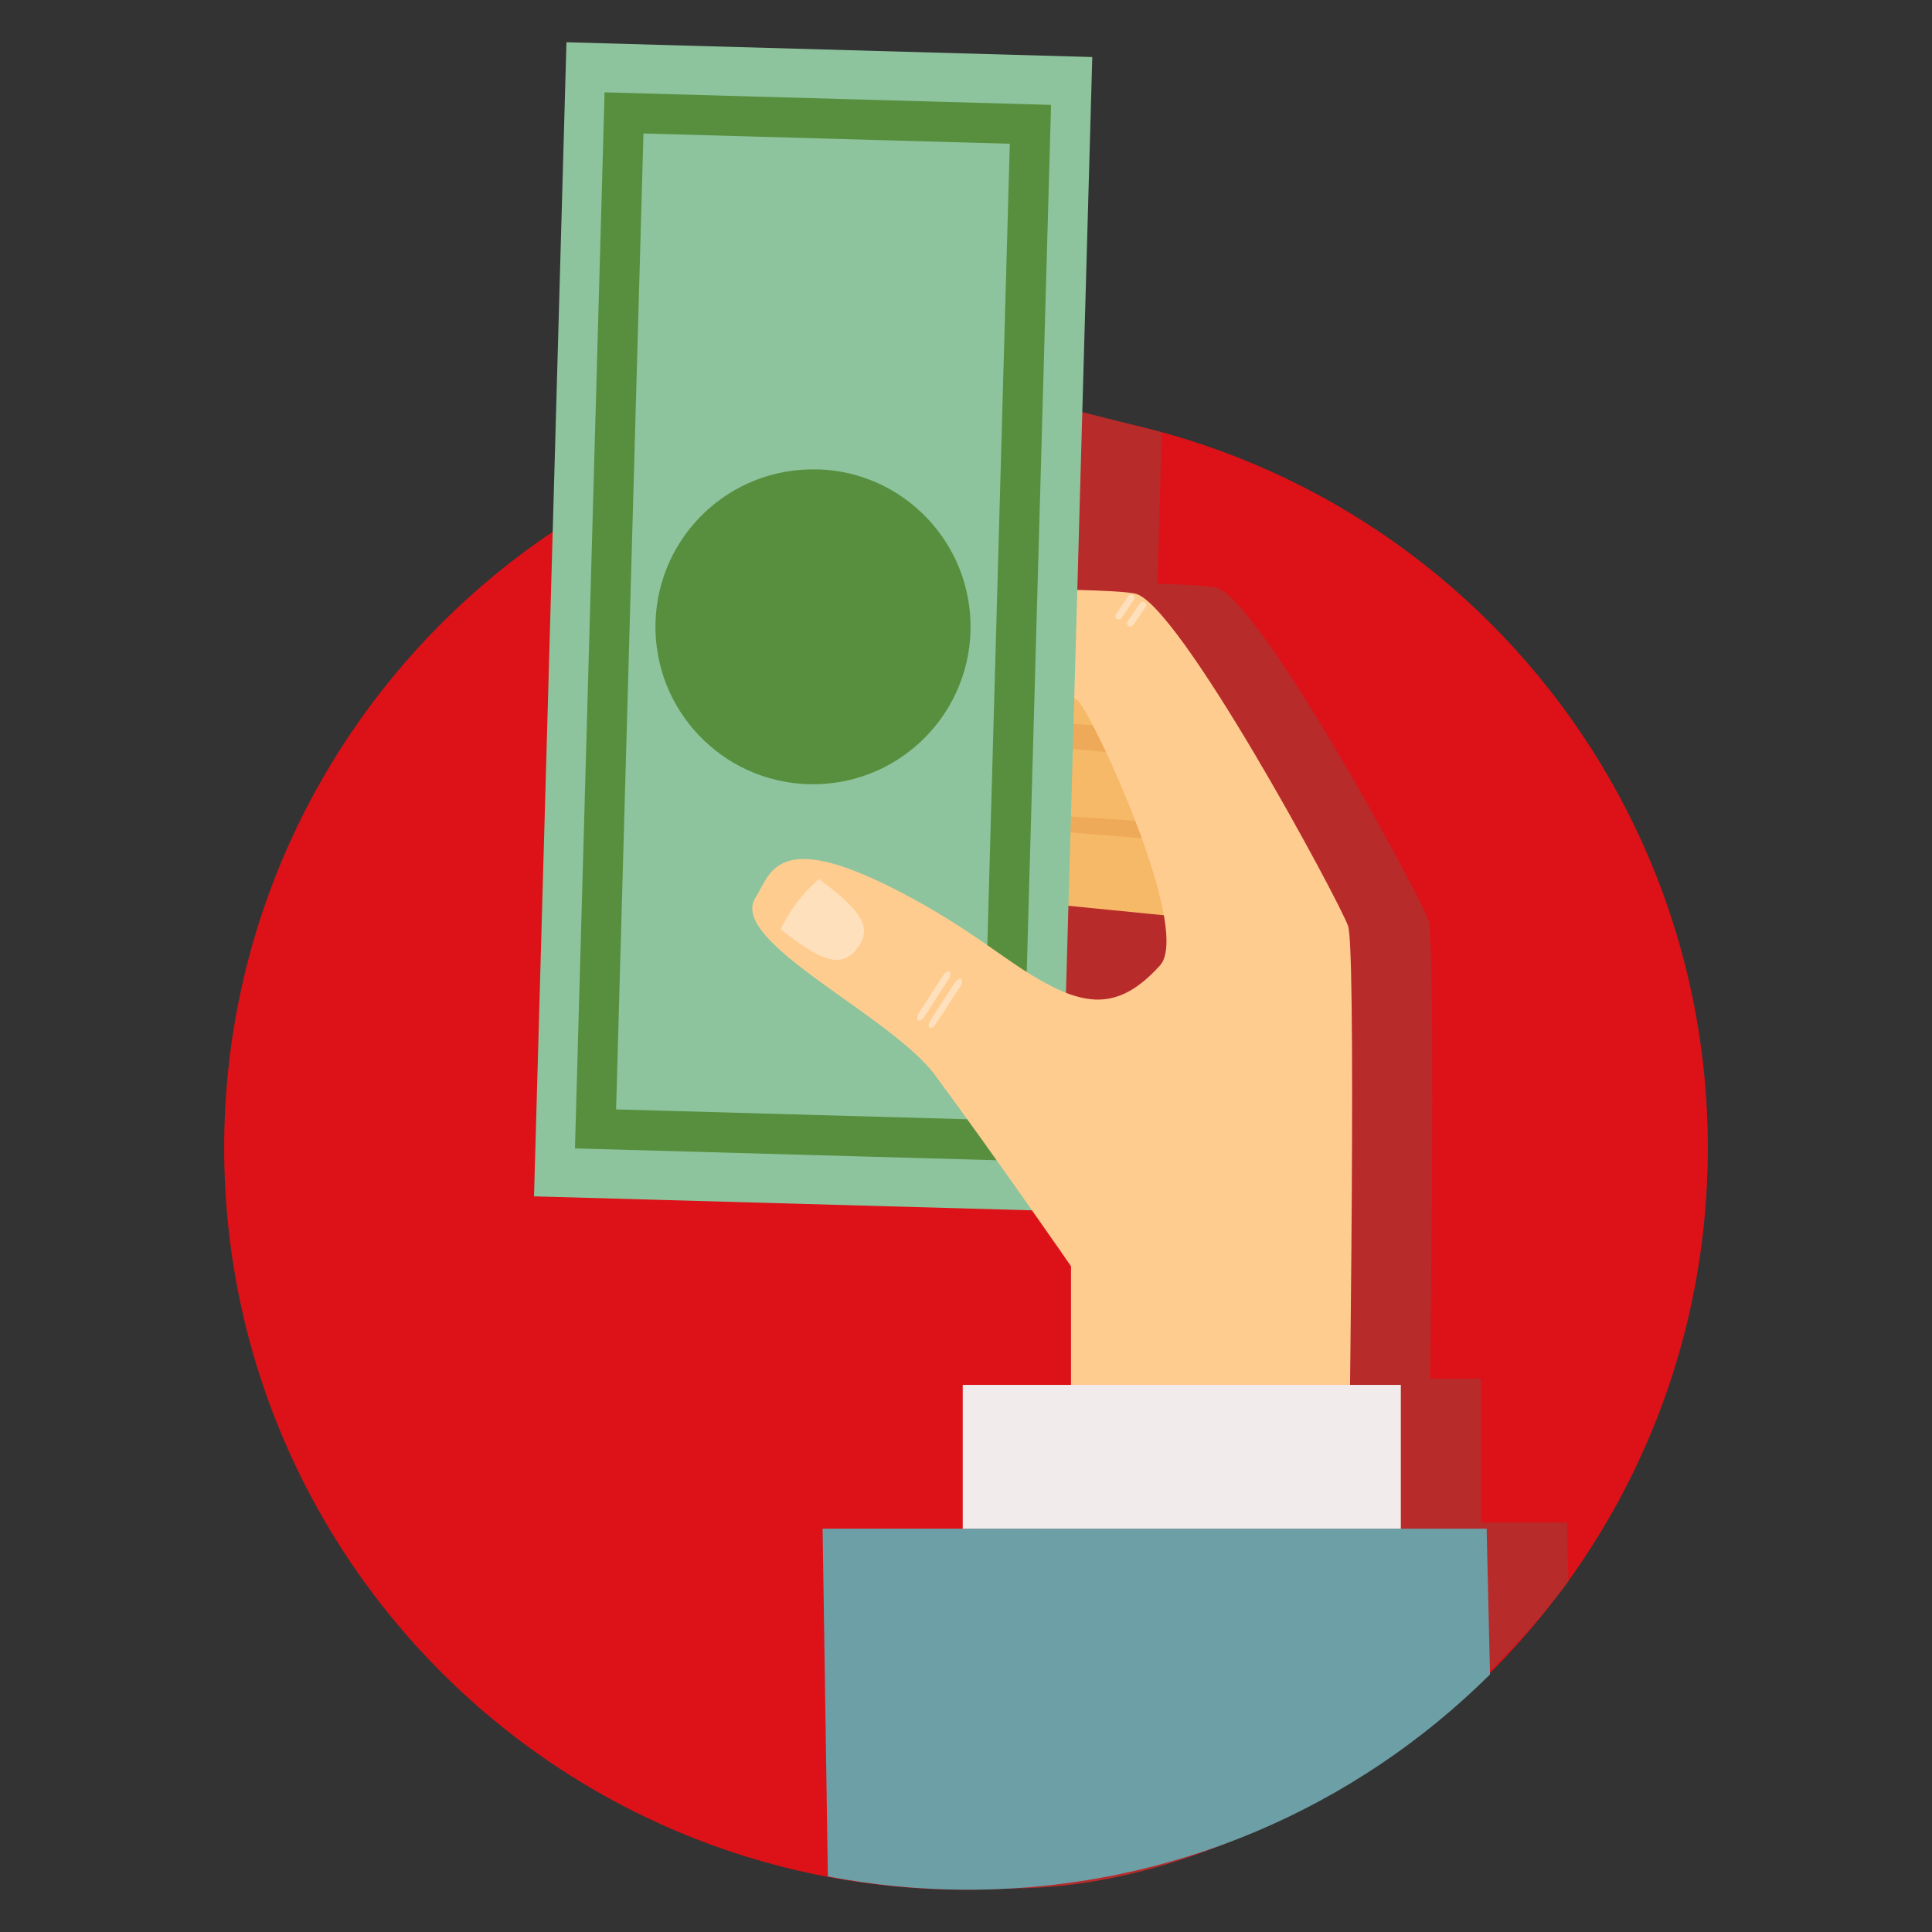
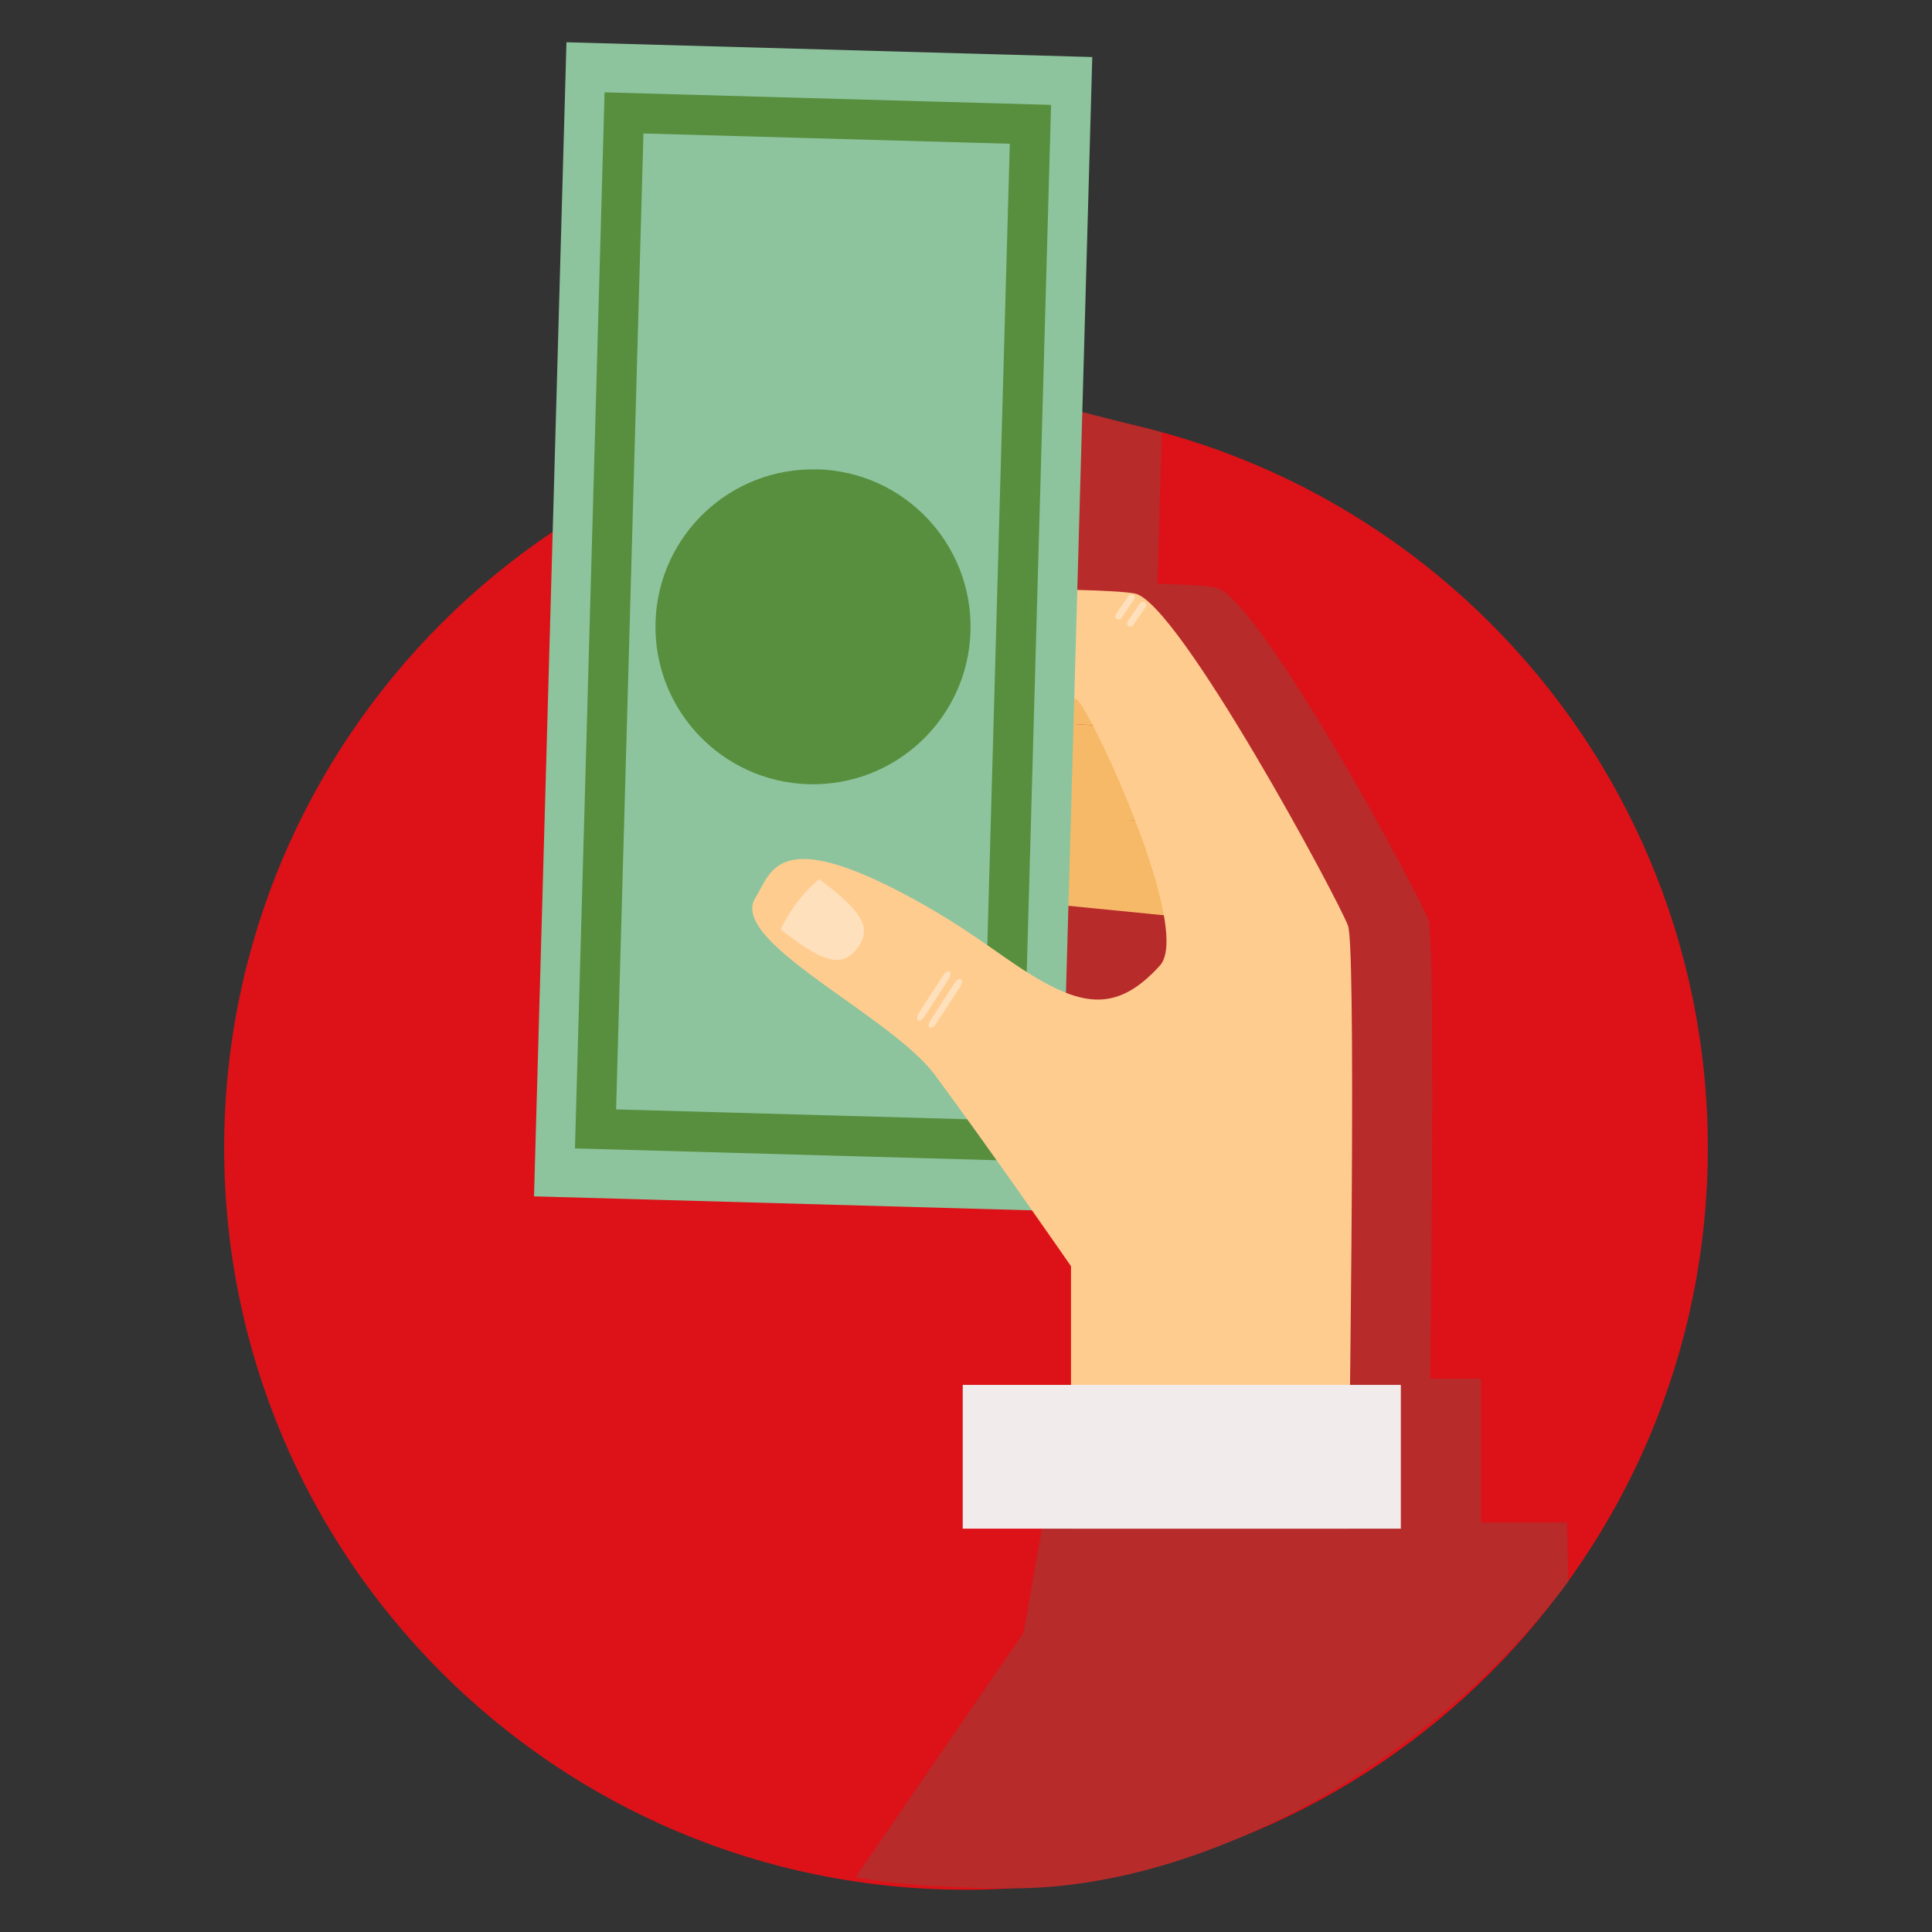
<svg xmlns="http://www.w3.org/2000/svg" id="Capa_1" data-name="Capa 1" viewBox="0 0 154 154">
  <rect x="0" y="0" width="154" height="154" fill="#333333" stroke="none" />
  <defs>
    <style>
      .cls-1 {
        fill: #588f3f;
      }

      .cls-1, .cls-2, .cls-3, .cls-4, .cls-5, .cls-6, .cls-7, .cls-8, .cls-9, .cls-10 {
        stroke-width: 0px;
      }

      .cls-2 {
        fill: #6d9fa6;
      }

      .cls-3 {
        fill: #dc1218;
      }

      .cls-4 {
        fill: #ffe0bc;
      }

      .cls-5 {
        fill: #f6b968;
      }

      .cls-6 {
        fill: #ffcc90;
      }

      .cls-7 {
        fill: #b72b2b;
      }

      .cls-8 {
        fill: #f2ebec;
      }

      .cls-9 {
        fill: #8dc49d;
      }

      .cls-10 {
        fill: #eeaa59;
      }
    </style>
  </defs>
  <path class="cls-3" d="m136.13,91.5c0,32.66-26.47,59.13-59.13,59.13s-59.13-26.47-59.13-59.13,26.47-59.13,59.13-59.13,59.13,26.47,59.13,59.13Z" />
  <path class="cls-7" d="m124.88,121.36h-6.83v-11.46h-4.05c.15-13.24.32-33.56-.1-36.32-.02-.11-.03-.2-.05-.25-.72-2.03-13.56-25.85-16.99-26.51-.73-.14-2.41-.23-4.6-.29l.34-12.08-9.48-2.4-34.16,62.83,39.7,1.11c1.84,2.61,3.11,4.45,3.11,4.45v9.46l-3.16,7.91-5.47,3.55-1.56,8.8-13.37,19.47c3.6.69,8.71.89,12.51.89,16.25,0,34.48-11.21,44.29-24.47l-.11-4.69Z" />
  <path class="cls-5" d="m70.7,63.45c-1.64-.16-3.12,1.33-3.32,3.33h0c-.2,2,.96,3.76,2.6,3.92l25.97,2.57c1.64.16,3.12-1.33,3.32-3.33h0c.2-2-.97-3.76-2.6-3.92l-25.97-2.57Z" />
-   <path class="cls-10" d="m70.62,63.56h27.07c.88.07,1.91,3.21,2.38,4l-29.87-2.44c-.36-.04-1.7-.47-2.04-.4.63-.79,1.51-1.26,2.46-1.17Z" />
+   <path class="cls-10" d="m70.62,63.56h27.07c.88.07,1.91,3.21,2.38,4c-.36-.04-1.7-.47-2.04-.4.63-.79,1.51-1.26,2.46-1.17Z" />
  <path class="cls-5" d="m66.61,56.6c-1.64-.1-3.07,1.45-3.19,3.46h0c-.12,2.01,1.12,3.72,2.76,3.81l26.44,1.68c1.64.1,2.68-1.61,2.8-3.61h0c.11-2.01-1.12-3.71-2.76-3.81l-26.05-1.52Z" />
-   <path class="cls-10" d="m66.72,56.61l26.7,1.46c.88.09.88,1.75,1.35,2.54l-29.45-2.92c-.36-.04-.71,0-1.05.08.62-.79,1.51-1.26,2.46-1.17Z" />
  <path class="cls-5" d="m66,49.27c-1.64-.1-3.07,1.45-3.18,3.46h0c-.12,2.01,1.12,3.71,2.76,3.81l26.05,1.53c1.64.1,3.07-1.46,3.18-3.47h0c.12-2-1.12-3.71-2.76-3.81l-26.05-1.53Z" />
  <path class="cls-6" d="m107.46,73.82c-.72-2.03-13.56-25.85-17-26.51-2.92-.56-21.06-.35-26.04-.2-.16,0-.62,0-.62,0-1.98,0-3.58,1.82-3.58,4.06s1.6,4.06,3.58,4.06h20.83c.68.24,1.15.47,1.34.68,1.19,1.38,6.62,12.97,6.99,18.52l8.01,3.81,6.54-4.17c-.02-.11-.03-.2-.05-.25Z" />
  <path class="cls-4" d="m63.38,49.86s-.27-.54-.27-1.24h0s0,0,0,0c0,0,0,0,0,0h0c0-.7.25-1.27.25-1.27,1.69-.08,4.22-.21,5.2.23.44.2.58.49.56.76h0s0,0,0,0c0,0,0,0,0,0h0c.02.27-.12.58-.55.81-.97.53-3.5.63-5.19.7Z" />
  <g>
    <path class="cls-4" d="m91.25,48.01c-.12-.08-.29-.04-.38.08l-.99,1.45c-.08.12-.05.29.07.37h0c.12.08.29.04.38-.09l.99-1.44c.09-.12.05-.29-.07-.37h0Z" />
    <path class="cls-4" d="m90.32,47.43c-.12-.08-.29-.04-.38.09l-.99,1.44c-.08.13-.05.29.07.37h0c.12.08.29.04.38-.09l.99-1.45c.09-.13.05-.29-.07-.37h0Z" />
  </g>
  <g>
    <rect class="cls-9" x="18.79" y="28.99" width="92.03" height="41.93" transform="translate(13.06 113.33) rotate(-88.39)" />
    <path class="cls-1" d="m83.78,8.36l-2.36,84.18-35.59-1,2.36-84.18,35.59,1Zm-5.47,80.89l2.18-77.79-29.2-.82-2.18,77.79,29.2.82Z" />
    <path class="cls-1" d="m65.16,37.41c6.93.19,12.39,5.97,12.2,12.9-.2,6.93-5.97,12.39-12.91,12.2-6.93-.2-12.39-5.97-12.2-12.9.2-6.93,5.97-12.39,12.9-12.19Z" />
  </g>
  <path class="cls-6" d="m107.52,74.07l-14.56.36c.08,1.15-.06,2.05-.5,2.53-3.37,3.72-6.12,3.31-10.43.64-2.51-1.56-4.99-3.68-9.72-6.21-10.45-5.59-10.85-1.78-12.09.16-2.23,3.5,10.76,9.34,14.33,14.17,4.83,6.54,10.82,15.21,10.82,15.21v20.92h22.09s.68-43.65.05-47.78Z" />
  <path class="cls-4" d="m62.23,74.07s.47-1.04,1.32-2.16h0s0,0,0,0c0,0,0,0,0,0h0c.86-1.12,1.74-1.84,1.74-1.84,1.34,1.03,3.37,2.54,3.56,3.91.08.61-.18,1.17-.52,1.59h0s0,0,0,.01c0,0,0,0,0,.01h0c-.32.44-.8.84-1.41.91-1.37.18-3.35-1.4-4.7-2.42Z" />
  <g>
    <path class="cls-4" d="m76.61,78.04c-.12-.08-.36.06-.52.32l-1.91,2.95c-.17.25-.2.53-.08.6h0c.12.08.35-.06.52-.32l1.91-2.94c.17-.25.2-.53.08-.61h0Z" />
    <path class="cls-4" d="m75.69,77.45c-.12-.08-.36.06-.52.32l-1.91,2.95c-.17.26-.2.53-.08.61h0c.12.08.36-.06.52-.32l1.91-2.95c.16-.25.2-.53.08-.6h0Z" />
  </g>
  <rect class="cls-8" x="76.74" y="110.39" width="34.92" height="11.46" />
-   <path class="cls-2" d="m65.57,121.85l.42,27.72c3.6.69,7.32,1.06,11.13,1.06,16.25,0,30.96-6.55,41.65-17.16l-.27-11.62h-52.93Z" />
</svg>